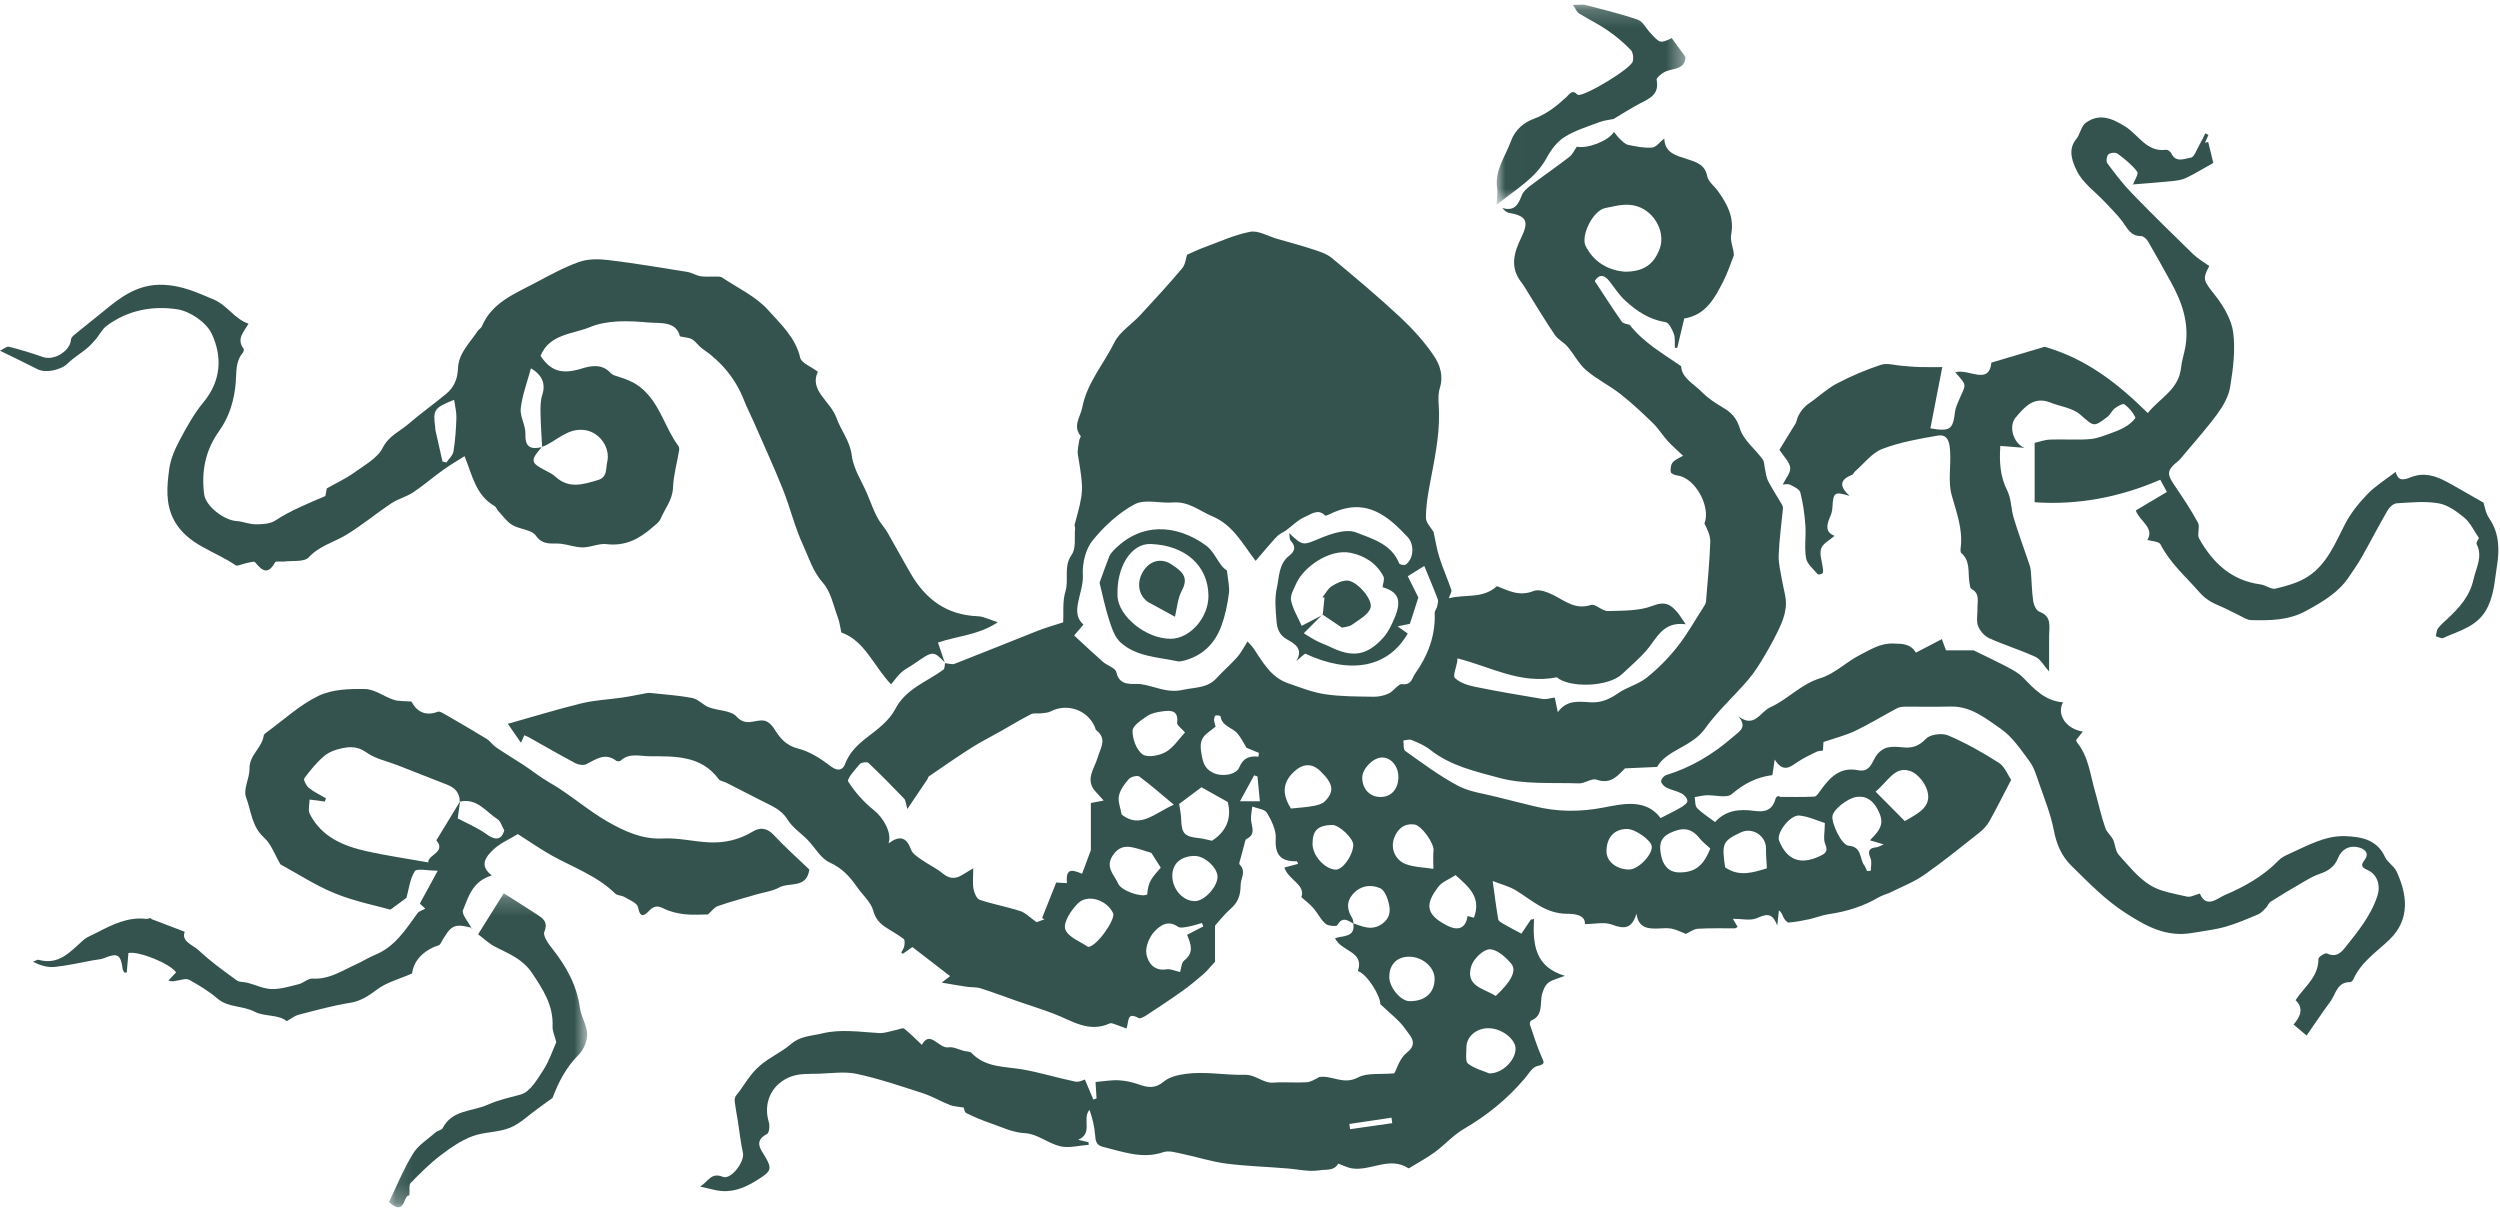
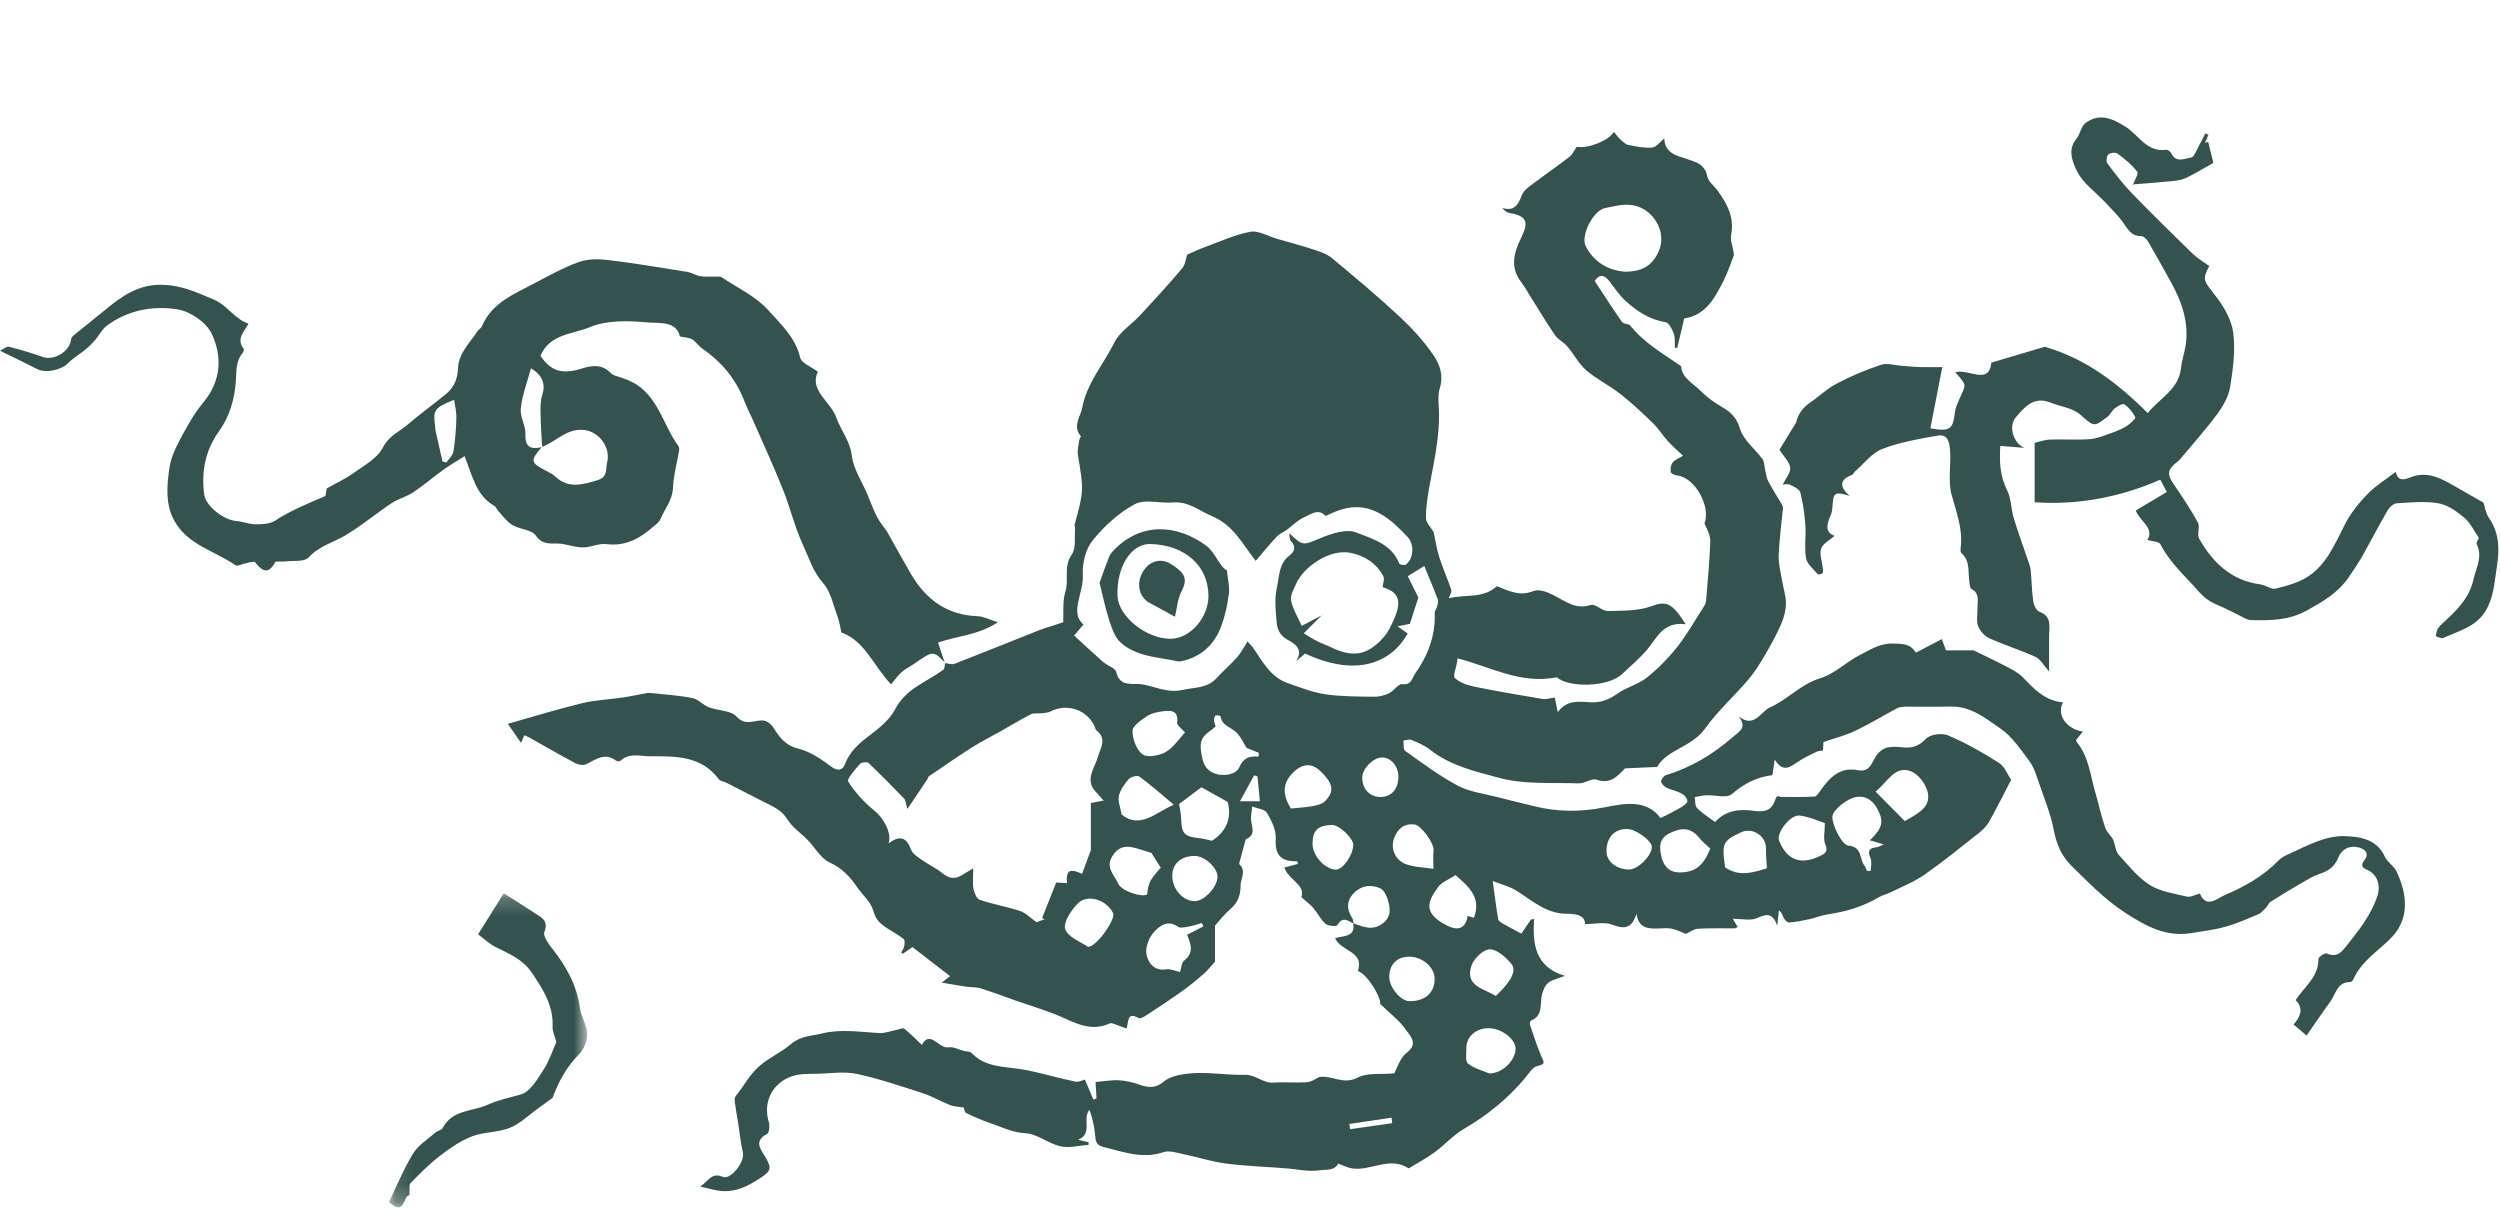
<svg xmlns="http://www.w3.org/2000/svg" xmlns:xlink="http://www.w3.org/1999/xlink" width="140px" height="68px" viewBox="0 0 140 68" version="1.1">
  <title>logo-polpo</title>
  <defs>
    <polygon id="path-1" points="0.124 0.204 11.226 0.204 11.226 17.79 0.124 17.79" />
-     <polygon id="path-3" points="0.012 0.198 10.594 0.198 10.594 11.411 0.012 11.411" />
  </defs>
  <g id="Icons" stroke="none" stroke-width="1" fill="none" fill-rule="evenodd">
    <g id="Logo-Copy-2" transform="translate(-34, -19)">
      <g id="logo-polpo" transform="translate(34, 19)">
        <path d="M77.965,62.897 C77.952,62.795 77.939,62.692 77.926,62.59 C77.139,62.708 76.352,62.825 75.565,62.942 C75.578,63.04 75.592,63.138 75.605,63.235 C76.392,63.122 77.178,63.01 77.965,62.897 L77.965,62.897 Z M70.553,44.872 C70.505,44.374 70.462,43.928 70.419,43.481 C70.357,43.461 70.295,43.44 70.232,43.419 C69.988,43.865 69.745,44.31 69.438,44.872 L70.553,44.872 Z M78.31,43.507 C78.312,42.898 77.88,42.398 77.369,42.42 C76.876,42.441 76.284,43.058 76.285,43.552 C76.286,44.19 76.718,44.639 77.323,44.631 C77.92,44.624 78.307,44.183 78.31,43.507 L78.31,43.507 Z M73.501,47.248 C73.499,47.908 74.175,48.668 74.794,48.7 C75.185,48.72 75.768,47.906 75.783,47.318 C75.793,46.944 74.983,46.182 74.589,46.196 C73.793,46.224 73.505,46.503 73.501,47.248 L73.501,47.248 Z M80.271,48.655 C80.271,48.267 80.242,47.946 80.278,47.633 C80.324,47.23 79.6,46.219 79.207,46.171 C78.599,46.097 78.249,46.447 78.068,46.941 C77.855,47.521 78.14,48.18 78.736,48.395 C79.213,48.567 79.751,48.574 80.271,48.655 L80.271,48.655 Z M91.108,46.422 C90.389,46.429 89.958,46.906 89.964,47.688 C89.968,48.248 90.528,48.691 91.233,48.693 C91.733,48.694 92.53,47.886 92.5,47.407 C92.477,47.057 91.574,46.417 91.108,46.422 L91.108,46.422 Z M83.761,55.775 C84.61,54.983 84.956,54.362 84.632,53.972 C84.324,53.6 83.828,53.156 83.422,53.162 C83.062,53.168 82.522,53.691 82.395,54.092 C82.029,55.245 83.121,55.355 83.761,55.775 L83.761,55.775 Z M62.812,45.614 C63.844,46.44 64.679,45.524 65.733,45.063 C65.029,44.476 64.439,43.953 63.806,43.488 C63.694,43.406 63.329,43.498 63.214,43.627 C62.973,43.897 62.732,44.226 62.659,44.566 C62.592,44.875 62.747,45.232 62.812,45.614 L62.812,45.614 Z M72.29,45.277 C72.731,45.231 73.139,45.21 73.537,45.136 C73.77,45.094 74.046,45.025 74.2,44.867 C74.745,44.31 74.662,43.878 73.939,43.181 C73.453,42.712 72.949,42.767 72.471,43.209 C71.721,43.901 71.874,44.598 72.29,45.277 L72.29,45.277 Z M98.946,48.627 C98.928,48.248 98.89,47.888 98.897,47.53 C98.91,46.809 98.139,46.303 97.481,46.616 C96.47,47.095 96.411,47.232 96.607,48.571 C97.411,49.133 98.212,48.844 98.946,48.627 L98.946,48.627 Z M65.648,49.03 C65.643,49.801 66.259,50.486 66.937,50.462 C67.454,50.444 68.172,49.664 68.181,49.109 C68.19,48.599 67.465,47.931 66.904,47.932 C66.14,47.933 65.654,48.359 65.648,49.03 L65.648,49.03 Z M80.338,54.8 C80.333,54.174 79.684,53.599 78.957,53.576 C78.244,53.553 77.789,54.007 77.8,54.728 C77.809,55.303 78.44,56.055 78.92,56.064 C79.801,56.082 80.345,55.597 80.338,54.8 L80.338,54.8 Z M95.775,47.516 C95.557,47.311 95.341,47.151 95.18,46.947 C94.706,46.345 94.205,46.32 93.518,46.649 C92.879,46.955 92.934,47.453 93.024,47.912 C93.119,48.396 93.399,48.844 94.02,48.854 C94.897,48.869 95.393,48.502 95.775,47.516 L95.775,47.516 Z M60.932,53.027 C61.421,53.012 62.453,51.513 62.34,51.162 C62.327,51.121 62.305,51.083 62.284,51.045 C61.899,50.371 60.896,50.066 60.366,50.586 C59.987,50.959 59.528,51.664 59.654,52.035 C59.807,52.487 60.536,52.745 60.932,53.027 L60.932,53.027 Z M66.085,54.434 C66.156,54.215 66.16,53.909 66.31,53.793 C66.889,53.347 66.684,52.858 66.477,52.348 C66.779,52.192 67.082,52.037 67.385,51.881 C67.36,51.816 67.335,51.751 67.309,51.687 C67.061,51.756 66.817,51.844 66.565,51.888 C66.365,51.923 66.093,51.99 65.96,51.895 C65.393,51.486 64.934,51.859 64.637,52.178 C64.352,52.484 64.129,53.042 64.199,53.431 C64.284,53.898 64.619,54.396 65.319,54.282 C65.551,54.245 65.809,54.375 66.085,54.434 L66.085,54.434 Z M105.032,44.331 C105.616,44.92 106.151,45.459 106.667,45.98 C107.455,45.532 108.203,45.168 107.921,44.254 C107.792,43.832 107.391,43.328 106.997,43.186 C106.11,42.865 105.742,43.749 105.032,44.331 L105.032,44.331 Z M102.192,46.089 C101.792,45.964 101.293,45.727 100.775,45.671 C100.248,45.613 99.462,46.658 99.629,47.076 C100.06,48.152 100.806,48.453 101.873,47.959 C102.137,47.836 102.413,47.73 102.216,47.28 C102.088,46.986 102.192,46.592 102.192,46.089 L102.192,46.089 Z M64.478,47.764 C64.145,47.664 63.785,47.527 63.412,47.45 C62.953,47.355 62.6,47.466 62.308,47.916 C61.876,48.581 62.407,48.997 62.618,49.484 C62.794,49.887 63.914,50.266 64.244,50.092 C64.264,49.802 64.316,49.519 64.452,49.286 C64.609,49.015 64.841,48.788 65.002,48.59 C64.844,48.341 64.676,48.076 64.478,47.764 L64.478,47.764 Z M83.402,60.112 C84.136,60.115 84.861,59.382 84.872,58.739 C84.882,58.21 84.134,57.613 83.422,57.582 C82.692,57.549 82.11,58.035 82.117,58.686 C82.121,58.988 82.047,59.437 82.208,59.562 C82.572,59.844 83.06,59.966 83.402,60.112 L83.402,60.112 Z M66.36,41.018 C66.171,40.794 65.902,40.617 65.919,40.473 C66.003,39.772 65.571,39.773 65.112,39.834 C64.817,39.874 64.492,39.933 64.253,40.093 C63.923,40.315 63.429,40.636 63.423,40.922 C63.414,41.375 63.638,41.99 63.98,42.243 C64.249,42.441 64.916,42.319 65.278,42.114 C65.715,41.867 66.017,41.382 66.36,41.018 L66.36,41.018 Z M81.511,49.007 C81.149,49.245 80.748,49.386 80.538,49.669 C79.905,50.523 79.69,51.162 81.07,51.847 C81.684,52.151 82.09,51.96 82.185,51.295 C82.32,51.332 82.451,51.368 82.539,51.392 C82.981,50.236 82.215,49.637 81.511,49.007 L81.511,49.007 Z M68.752,44.91 C68.242,44.625 67.723,44.334 67.281,44.087 C66.908,44.367 66.465,44.698 66.032,45.021 C66.067,45.273 66.14,45.581 66.147,45.892 C66.164,46.668 66.338,46.858 67.13,46.933 C67.38,46.957 67.625,47.032 67.87,47.082 C68.691,46.561 68.986,45.792 68.752,44.91 L68.752,44.91 Z M69.804,41.876 C69.653,41.631 69.51,41.327 69.301,41.078 C69.013,40.736 68.432,40.678 68.35,40.114 C68.346,40.082 68.146,40.036 68.07,40.07 C68.013,40.095 67.985,40.242 67.99,40.332 C67.997,40.455 68.047,40.576 68.075,40.682 C67.658,41.074 67.125,41.19 67.259,42.064 C67.351,42.667 67.428,43.026 67.926,43.274 C68.417,43.518 69.222,43.397 69.4,42.973 C69.614,42.46 69.949,42.315 70.472,42.373 C70.481,42.303 70.49,42.232 70.499,42.162 C70.261,42.064 70.024,41.966 69.804,41.876 L69.804,41.876 Z M104.714,47.056 C105.413,46.378 105.512,46.022 105.148,45.327 C104.903,44.862 104.533,44.537 103.938,44.634 C103.449,44.714 102.673,45.329 102.618,45.695 C102.556,46.104 103.126,47.327 103.522,47.359 C104.284,47.421 104.121,48.089 104.398,48.458 C104.468,48.551 104.504,48.669 104.555,48.776 C104.624,48.771 104.694,48.766 104.764,48.761 C104.764,48.526 104.835,48.26 104.749,48.062 C104.576,47.66 104.663,47.485 105.09,47.446 C105.181,47.438 105.267,47.377 105.487,47.286 C105.159,47.188 104.965,47.13 104.714,47.056 L104.714,47.056 Z M90.997,15.216 C92.018,15.21 92.603,14.838 92.942,13.93 C93.26,13.076 92.736,12.013 91.887,11.633 C91.161,11.309 90.552,11.529 89.897,11.65 C89.219,11.774 88.497,13.202 88.802,13.79 C89.284,14.721 90.093,15.139 90.997,15.216 L90.997,15.216 Z M50.814,45.302 C50.715,44.968 50.715,44.81 50.636,44.728 C49.981,44.048 49.321,43.373 48.634,42.725 C48.555,42.651 48.232,42.692 48.148,42.789 C47.884,43.096 47.41,43.626 47.498,43.764 C47.881,44.366 48.381,44.926 48.941,45.372 C49.454,45.781 49.962,46.624 49.759,47.23 C50.384,46.761 50.767,46.879 51.017,47.579 C51.102,47.815 51.397,47.994 51.627,48.157 C52.005,48.423 52.436,48.62 52.791,48.912 C53.15,49.205 53.477,49.243 53.859,49.011 C54.02,48.913 54.183,48.816 54.501,48.626 C54.501,49.104 54.457,49.45 54.516,49.777 C54.556,50.002 54.694,50.333 54.864,50.39 C55.606,50.64 56.386,50.775 57.129,51.018 C57.433,51.117 57.682,51.386 58.047,51.643 C58.092,51.626 58.294,51.553 58.495,51.479 C58.449,51.457 58.403,51.434 58.356,51.411 C58.623,50.741 58.889,50.071 59.148,49.421 C59.373,49.435 59.556,49.446 59.748,49.457 C59.69,48.738 59.892,48.613 60.596,48.933 C60.773,48.456 60.946,47.991 61.088,47.61 L61.088,44.968 C61.361,44.916 61.578,44.874 61.804,44.83 C61.619,44.626 61.473,44.467 61.33,44.305 C60.753,43.656 61.301,43.002 61.461,42.445 C61.631,41.855 62.018,41.394 61.386,40.885 C61.341,40.849 61.337,40.765 61.31,40.705 C60.899,39.753 59.754,39.36 58.836,39.839 C58.685,39.918 58.491,39.924 58.315,39.946 C58.121,39.97 57.896,39.915 57.736,39.996 C57.156,40.292 56.598,40.631 56.031,40.952 C55.482,41.262 54.916,41.546 54.385,41.884 C53.584,42.394 52.806,42.938 52.022,43.473 C51.975,43.506 51.966,43.59 51.93,43.645 C51.591,44.149 51.252,44.653 50.814,45.302 L50.814,45.302 Z M72.013,29.708 C71.84,29.821 71.635,29.904 71.498,30.051 C71.104,30.474 70.736,30.922 70.317,31.408 C69.566,30.447 69.072,29.409 67.873,28.904 C67.152,28.6 66.558,28.068 65.691,28.139 C64.971,28.199 64.117,27.933 63.548,28.235 C62.651,28.712 61.842,29.462 61.193,30.257 C60.798,30.741 60.605,31.536 60.639,32.173 C60.665,32.664 60.523,33.068 60.429,33.493 C60.309,34.037 60.191,34.536 60.674,34.977 C60.465,35.221 60.277,35.442 60.151,35.588 C60.723,36.113 61.236,36.6 61.767,37.064 C62.007,37.275 62.463,37.405 62.514,37.638 C62.701,38.5 63.466,38.248 63.907,38.314 C64.666,38.429 65.354,38.83 66.24,38.632 C66.918,38.481 67.603,38.552 68.128,37.976 C68.498,37.57 68.919,37.212 69.283,36.802 C69.498,36.559 69.646,36.257 69.862,35.923 C70.03,36.113 70.124,36.199 70.193,36.301 C70.714,37.073 71.163,37.923 72.117,38.256 C72.805,38.495 73.497,38.773 74.211,38.878 C75.105,39.011 76.023,39.002 76.93,39.017 C77.215,39.022 77.524,38.951 77.78,38.829 C78.054,38.698 78.302,38.284 78.522,38.312 C79.05,38.379 79.072,37.97 79.247,37.723 C79.967,36.708 80.393,35.592 80.343,34.323 C80.338,34.208 80.45,34.092 80.478,33.971 C80.51,33.836 80.558,33.675 80.514,33.558 C80.285,32.949 80.028,32.351 79.759,31.695 C79.418,31.906 79.12,32.091 78.835,32.268 C79.092,32.784 79.309,33.22 79.428,33.46 C79.237,34.054 79.099,34.485 78.954,34.935 C78.782,34.97 78.573,35.013 78.265,35.075 C78.533,35.266 78.684,35.373 78.832,35.477 C77.744,37.386 75.62,37.789 73.087,36.601 C72.918,36.741 72.75,36.882 72.581,37.022 C73.036,36.334 72.456,36.02 72.088,35.816 C71.63,35.564 71.519,35.192 71.485,34.784 C71.435,34.169 71.368,33.522 71.501,32.933 C71.641,32.315 71.597,31.587 72.193,31.123 C72.491,30.891 72.603,30.629 72.289,30.295 C72.201,30.201 72.222,30.003 72.193,29.853 C72.988,30.607 72.96,30.54 73.975,30.124 C74.587,29.873 75.406,29.604 75.945,29.817 C76.843,30.172 77.926,30.461 78.356,31.555 C78.381,31.619 78.653,31.671 78.726,31.617 C79.179,31.28 79.216,30.48 78.818,30.063 C78.606,29.841 78.393,29.618 78.166,29.412 C76.94,28.3 75.836,28.121 74.448,28.799 C74.371,28.837 74.234,28.899 74.207,28.871 C73.811,28.46 73.416,28.805 73.094,28.937 C72.695,29.1 72.37,29.443 72.013,29.708 L72.013,29.708 Z M74.074,34.432 L74.059,34.414 C73.723,34.751 73.387,35.088 73.011,35.464 C73.26,35.613 73.492,35.768 73.74,35.895 C73.981,36.02 74.243,36.105 74.488,36.225 C75.741,36.842 76.557,36.722 77.473,35.699 C77.746,35.394 77.93,34.991 78.093,34.608 C78.515,33.614 78.311,33.144 77.422,32.883 C77.444,32.677 77.55,32.435 77.474,32.287 C77.09,31.54 76.41,31.113 75.626,30.957 C74.437,30.721 72.991,31.768 72.587,32.681 C72.453,32.984 72.243,33.339 72.299,33.623 C72.396,34.107 72.678,34.554 72.895,35.048 C73.281,34.847 73.677,34.639 74.074,34.432 L74.074,34.432 Z M52.911,37.133 C53.098,37.149 53.31,37.231 53.467,37.17 C55.024,36.565 56.57,35.931 58.124,35.319 C58.558,35.148 59.012,35.023 59.538,34.851 C59.567,34.327 59.492,33.687 59.664,33.122 C59.87,32.447 59.542,31.727 60.018,31.056 C60.271,30.699 60.158,30.08 60.205,29.578 C60.212,29.515 60.163,29.444 60.178,29.387 C60.699,27.471 60.691,27.473 60.362,25.463 C60.319,25.2 60.406,24.914 60.442,24.64 C60.453,24.561 60.544,24.448 60.518,24.416 C60.051,23.855 60.509,23.339 60.607,22.82 C60.867,21.445 61.807,20.388 62.409,19.172 C62.703,18.578 63.368,18.172 63.842,17.66 C64.641,16.796 65.441,15.929 66.199,15.029 C66.386,14.807 66.412,14.45 66.475,14.264 C66.812,14.118 67.103,13.974 67.407,13.863 C68.27,13.548 69.119,13.151 70.011,12.98 C70.463,12.893 70.996,13.223 71.491,13.367 C72.171,13.563 72.857,13.744 73.529,13.965 C73.894,14.085 74.292,14.207 74.578,14.445 C75.867,15.514 77.153,16.591 78.378,17.732 C79.089,18.394 79.761,19.13 80.302,19.933 C80.63,20.418 80.847,21.036 80.63,21.729 C80.492,22.171 80.582,22.687 80.587,23.171 C80.602,24.53 80.307,25.847 80.06,27.173 C79.948,27.779 79.847,28.398 79.854,29.01 C79.857,29.28 80.14,29.547 80.283,29.795 C80.384,30.255 80.454,30.739 80.6,31.199 C80.798,31.82 81.065,32.418 81.274,33.036 C81.309,33.141 81.2,33.294 81.13,33.506 C82.047,33.258 83.024,33.556 83.828,32.825 C84.422,33.054 85.07,33.428 85.888,33.094 C86.176,32.976 86.647,33.152 86.974,33.316 C87.645,33.651 88.22,34.163 89.091,33.877 C89.339,33.796 89.722,34.227 90.036,34.218 C90.885,34.194 91.794,34.22 92.559,33.921 C93.253,33.649 93.575,33.862 93.945,34.306 C94.077,34.464 94.182,34.644 94.399,34.959 C93.123,34.788 92.79,35.736 92.218,36.403 C91.802,36.889 91.303,37.303 90.838,37.747 C90.075,38.475 87.886,38.537 87.182,37.929 C85.127,38.337 83.441,37.322 81.615,36.869 C81.613,36.902 81.615,36.981 81.603,37.057 C81.553,37.373 81.347,37.848 81.476,37.97 C81.755,38.233 82.192,38.377 82.588,38.458 C83.849,38.716 85.119,38.932 86.389,39.142 C86.592,39.176 86.814,39.095 87.067,39.062 C87.118,39.313 87.165,39.535 87.237,39.883 C87.765,39.147 88.468,39.305 89.121,39.33 C89.703,39.352 90.155,39.141 90.623,38.815 C91.114,38.473 91.746,38.324 92.209,37.955 C92.837,37.454 93.417,36.868 93.917,36.238 C94.464,35.55 94.898,34.772 95.376,34.031 C95.444,33.924 95.526,33.805 95.536,33.686 C95.63,32.571 95.735,31.455 95.776,30.337 C95.788,29.996 95.612,29.647 95.449,29.317 C95.819,28.39 94.938,26.741 93.92,26.626 C93.788,26.611 93.574,26.515 93.561,26.432 C93.536,26.259 93.565,26.026 93.67,25.896 C93.797,25.738 94.024,25.66 94.251,25.52 C93.961,25.245 93.661,24.99 93.398,24.702 C93.105,24.381 92.876,23.998 92.566,23.697 C91.982,23.13 91.385,22.569 90.745,22.067 C90.135,21.589 89.418,21.241 88.832,20.737 C88.41,20.374 88.143,19.837 87.775,19.404 C87.574,19.168 87.256,19.022 87.083,18.772 C86.588,18.051 86.141,17.297 85.674,16.557 C85.516,16.304 85.373,16.039 85.191,15.804 C84.545,14.973 84.778,14.152 85.184,13.319 C85.639,12.383 85.487,12.093 84.491,11.916 C84.367,11.894 84.257,11.793 84.126,11.647 C84.837,11.858 85.028,11.424 85.224,10.93 C85.305,10.725 85.506,10.545 85.692,10.405 C86.417,9.856 87.167,9.339 87.887,8.784 C88.064,8.647 88.163,8.41 88.301,8.214 C88.879,8.346 90.078,7.895 90.381,7.386 C90.499,7.529 90.593,7.67 90.715,7.782 C90.854,7.91 91.003,8.075 91.172,8.111 C91.614,8.203 92.076,8.299 92.519,8.263 C92.747,8.244 92.953,7.948 93.2,7.753 C93.225,8.573 93.868,8.708 94.494,8.914 C94.969,9.071 95.479,9.205 95.604,9.868 C95.661,10.172 96.005,10.419 96.206,10.701 C96.725,11.429 97.131,12.166 96.945,13.142 C96.872,13.523 97.112,13.965 97.093,14.309 C96.903,14.783 96.748,15.276 96.516,15.729 C96.034,16.671 95.554,17.635 94.317,17.836 C94.187,18.384 94.057,18.931 93.927,19.477 L93.792,19.477 C93.778,19.213 93.82,18.929 93.734,18.692 C93.643,18.441 93.456,18.067 93.265,18.038 C92.36,17.898 91.654,17.422 91.015,16.836 C90.672,16.52 90.412,16.113 90.122,15.742 C89.793,15.321 89.515,15.398 89.305,15.738 C89.821,16.521 90.303,17.28 90.821,18.013 C90.908,18.137 91.152,18.149 91.26,18.19 C92.049,19.19 93.092,19.782 94.145,20.506 C94.172,21.173 94.851,21.489 95.307,21.955 C95.64,22.294 96.052,22.57 96.465,22.812 C96.954,23.097 97.253,23.398 97.439,24.012 C97.633,24.648 98.285,25.14 98.705,25.717 C98.811,25.862 98.797,26.093 98.843,26.284 C98.895,26.505 98.913,26.746 99.016,26.941 C99.257,27.399 99.541,27.833 99.803,28.28 C99.835,28.334 99.851,28.408 99.845,28.47 C99.764,29.342 99.64,30.211 99.606,31.085 C99.588,31.552 99.717,32.026 99.793,32.496 C99.863,32.931 100.015,33.364 100.013,33.797 C100.011,34.184 99.899,34.592 99.743,34.951 C99.484,35.544 99.17,36.118 98.842,36.677 C98.56,37.157 98.263,37.639 97.904,38.061 C97.112,38.989 96.185,39.815 95.482,40.802 C94.742,41.842 93.342,41.979 92.798,42.948 C92.149,42.977 91.634,43 91.001,43.029 C90.636,43.374 90.25,43.958 89.402,43.661 C89.134,43.567 88.748,43.881 88.422,43.869 C86.925,43.816 85.367,43.944 83.953,43.56 C82.638,43.202 81.22,42.89 80.084,41.983 C79.784,41.743 79.407,41.59 79.048,41.438 C78.921,41.385 78.742,41.454 78.588,41.467 C78.618,41.667 78.575,41.97 78.69,42.051 C79.654,42.734 80.607,43.45 81.646,44.002 C82.299,44.35 83.092,44.439 83.826,44.631 C84.51,44.81 85.2,44.968 85.886,45.141 C87.199,45.473 88.497,45.479 89.839,45.214 C90.969,44.991 92.196,44.743 92.994,45.813 C93.421,45.592 93.785,45.42 94.13,45.217 C94.28,45.129 94.495,44.977 94.494,44.856 C94.493,44.711 94.32,44.516 94.171,44.436 C93.907,44.293 93.594,44.242 93.323,44.108 C93.19,44.042 93.029,43.88 93.022,43.754 C93.017,43.639 93.181,43.442 93.307,43.404 C94.707,42.976 95.917,42.247 97.024,41.288 C97.432,40.935 97.858,40.745 97.353,40.11 C98.238,40.815 98.589,39.851 99.126,39.612 C100.113,39.174 100.842,38.311 101.945,37.977 C102.742,37.736 103.396,37.061 104.162,36.675 C104.74,36.385 105.285,36.011 106.026,36.038 C106.541,36.056 106.974,36.034 107.29,36.549 C107.769,36.299 108.224,36.062 108.743,35.791 C108.795,35.93 108.888,36.182 108.975,36.419 L110.523,36.419 C111.135,36.72 111.783,37.024 112.416,37.356 C112.72,37.517 113.04,37.688 113.276,37.929 C113.912,38.581 114.521,39.253 115.526,39.33 C115.16,40.031 115.706,40.817 116.639,40.969 C116.502,41.141 116.39,41.28 116.263,41.439 C116.276,41.473 116.285,41.541 116.322,41.587 C116.959,42.375 117.048,43.365 117.314,44.288 C117.514,44.982 117.661,45.693 117.9,46.372 C117.995,46.64 118.276,46.842 118.364,47.089 C118.456,47.353 118.479,47.679 118.652,47.871 C119.196,48.473 119.723,49.141 120.394,49.563 C120.99,49.937 121.764,50.042 122.473,50.21 C122.673,50.257 122.92,50.109 123.192,50.039 C123.557,50.902 124.181,50.299 124.577,50.129 C125.687,49.657 126.753,49.066 127.612,48.172 C127.77,48.007 128.002,47.903 128.216,47.806 C129.213,47.355 130.211,46.788 131.317,46.824 C132.172,46.852 133.109,46.992 133.557,47.986 C133.696,48.293 134.065,48.494 134.207,48.8 C134.784,50.041 135.013,51.462 133.808,52.621 C133.091,53.31 132.222,53.869 131.795,54.828 C131.763,54.901 131.674,55.001 131.613,54.999 C130.875,54.985 130.811,55.662 130.505,56.079 C130.036,56.717 129.597,57.377 129.17,57.991 C128.919,57.779 128.697,57.591 128.44,57.374 C128.782,56.975 129.052,56.486 128.552,56.007 C129.047,55.252 129.838,54.718 129.832,53.697 C129.832,53.588 130.21,53.346 130.302,53.391 C130.765,53.617 131.047,53.415 131.311,53.082 C132.038,52.169 132.785,51.273 133.147,50.129 C133.316,49.592 133.137,48.974 132.595,48.727 C132.255,48.574 132.185,48.469 132.412,48.165 C132.727,47.742 132.376,47.529 132.071,47.451 C131.562,47.321 131.121,47.567 130.936,48.038 C130.731,48.559 130.366,48.781 129.878,48.945 C129.536,49.059 129.219,49.256 128.904,49.439 C128.315,49.78 127.73,50.131 127.155,50.496 C127.042,50.569 126.993,50.735 126.893,50.837 C126.759,50.973 126.623,51.134 126.454,51.205 C125.848,51.46 125.241,51.725 124.61,51.902 C124.01,52.071 123.38,52.138 122.763,52.245 C121.333,52.492 120.232,51.901 119.04,51.133 C117.868,50.378 116.955,49.419 115.993,48.477 C115.447,47.941 115.164,47.278 115.015,46.5 C114.841,45.59 114.481,44.715 114.178,43.832 C114.036,43.419 113.906,42.976 113.652,42.634 C113.166,41.98 112.688,41.255 112.036,40.807 C111.207,40.236 110.373,39.54 109.245,39.567 C108.388,39.587 107.53,39.567 106.672,39.575 C106.524,39.576 106.358,39.596 106.231,39.664 C105.45,40.079 104.695,40.545 103.898,40.926 C103.358,41.183 102.765,41.329 102.114,41.553 C102.111,41.609 102.1,41.799 102.086,42.029 C101.966,42.051 101.832,42.048 101.725,42.1 C101.38,42.268 101.029,42.431 100.71,42.642 C100.274,42.931 99.868,43.318 99.384,42.533 C99.327,42.915 99.29,43.163 99.254,43.406 C98.367,43.519 97.656,43.889 96.977,44.472 C96.695,44.714 96.042,44.514 95.559,44.535 C95.339,44.545 95.121,44.604 94.903,44.64 C94.942,44.847 94.912,45.121 95.034,45.247 C95.314,45.535 95.668,45.752 96.044,46.037 C96.626,45.375 97.419,45.291 98.226,45.408 C98.843,45.497 99.252,45.373 99.43,44.733 C99.462,44.618 99.586,44.528 99.686,44.626 C100.327,44.626 100.969,44.644 101.609,44.609 C101.728,44.603 101.851,44.399 101.947,44.266 C102.464,43.548 103.029,42.931 104.044,43.131 C104.781,43.276 104.827,42.599 105.138,42.225 C105.275,42.06 105.488,41.907 105.692,41.861 C105.963,41.799 106.263,41.819 106.545,41.851 C107.072,41.91 107.453,41.791 107.856,41.369 C108.092,41.121 108.756,41.037 109.098,41.184 C110.086,41.606 111.035,42.14 111.941,42.721 C112.268,42.93 112.433,43.394 112.624,43.672 C112.221,44.445 111.831,45.228 111.406,45.991 C111.271,46.232 111.065,46.452 110.846,46.625 C109.83,47.428 108.823,48.247 107.761,48.989 C107.185,49.391 106.51,49.654 105.874,49.97 C105.666,50.073 105.428,50.121 105.23,50.238 C104.355,50.754 103.412,51.048 102.41,51.193 C102.037,51.247 101.68,51.397 101.31,51.478 C100.933,51.56 100.551,51.631 100.168,51.661 C100.079,51.668 99.948,51.507 99.886,51.396 C99.814,51.266 99.797,51.105 99.618,50.983 C99.594,51.205 99.57,51.426 99.526,51.837 C99.231,51.028 98.857,51.221 98.366,51.424 C98.016,51.569 97.557,51.452 97.04,51.452 C97.164,51.664 97.231,51.778 97.309,51.91 C97.253,51.937 97.2,51.986 97.145,51.986 C96.459,51.993 95.77,51.967 95.085,52.01 C94.843,52.026 94.611,52.208 94.408,52.299 C94.172,52.208 93.904,52.065 93.618,52.006 C93.365,51.954 93.092,51.99 92.828,51.997 C92.271,52.012 91.752,51.969 91.643,51.166 C91.39,51.999 90.971,52.049 90.284,51.782 C89.847,51.612 89.289,51.75 88.755,51.75 C88.792,51.199 88.092,51.173 87.749,51.172 C86.572,51.169 85.807,50.429 84.917,49.877 C84.525,49.633 84.052,49.519 83.592,49.337 C83.696,50.09 83.781,50.79 83.901,51.484 C83.92,51.589 84.093,51.681 84.211,51.749 C84.526,51.931 84.85,52.096 85.198,52.284 C85.387,52.004 85.558,51.749 85.73,51.494 C85.789,51.485 85.847,51.476 85.906,51.467 C85.829,52.86 85.946,54.146 87.636,54.648 C87.334,54.756 87.141,54.818 86.953,54.893 C86.6,55.035 86.479,55.258 86.359,55.666 C86.217,56.15 86.45,56.874 85.746,57.147 C85.697,57.165 85.654,57.312 85.675,57.376 C85.878,57.975 86.068,58.58 86.319,59.159 C86.455,59.472 86.576,59.595 86.094,59.696 C85.812,59.755 85.589,60.155 85.362,60.421 C84.397,61.556 83.262,62.471 81.972,63.223 C81.381,63.568 80.908,64.11 80.35,64.52 C79.903,64.848 79.409,65.111 78.935,65.402 C78.917,65.414 78.885,65.43 78.874,65.423 C77.812,64.732 76.756,65.599 75.699,65.428 C75.453,65.388 75.22,65.262 74.94,65.161 C74.702,65.582 74.318,65.474 73.903,65.536 C73.282,65.629 72.743,65.488 72.167,65.439 C71.001,65.34 69.828,65.309 68.669,65.161 C67.852,65.056 67.055,64.793 66.244,64.625 C65.884,64.551 65.467,64.413 65.15,64.521 C63.962,64.925 62.882,64.495 61.77,64.225 C61.377,64.13 61.351,63.884 61.325,63.55 C61.288,63.078 61.173,62.613 61.013,62.151 C60.575,62.641 61.236,63.47 60.377,63.826 C60.571,63.872 60.764,63.919 60.958,63.965 C60.96,64.013 60.963,64.061 60.965,64.109 C60.436,64.147 59.88,64.306 59.385,64.194 C58.708,64.041 58.087,63.495 57.424,63.461 C56.689,63.423 56.101,63.116 55.459,62.896 C54.996,62.738 54.543,62.545 54.104,62.329 C54.007,62.281 53.989,62.073 53.969,62.022 C53.671,61.971 53.418,61.968 53.197,61.882 C52.684,61.68 52.203,61.391 51.681,61.222 C50.459,60.825 49.236,60.41 47.984,60.139 C47.311,59.993 46.576,60.104 45.873,60.128 C45.274,60.148 44.701,60.092 44.141,60.351 C43.161,60.804 42.738,61.815 43.055,62.841 C43.117,63.041 43.076,63.441 42.956,63.503 C42.166,63.906 42.636,64.403 42.866,64.803 C43.226,65.428 43.181,65.574 42.576,65.972 C41.911,66.41 41.237,66.754 40.429,66.699 C40.076,66.675 39.729,66.559 39.208,66.449 C39.677,66.151 39.827,65.634 40.48,65.903 C40.928,66.087 41.719,65.055 41.604,64.552 C41.476,63.99 41.419,63.412 41.329,62.841 C41.269,62.462 41.194,62.084 41.146,61.703 C41.132,61.592 41.148,61.441 41.214,61.361 C41.669,60.807 41.971,60.172 42.562,59.67 C43.12,59.196 43.774,58.917 44.297,58.466 C44.833,58.004 45.46,58.016 46.036,57.873 C47.078,57.615 48.161,57.791 49.229,57.851 C49.554,57.87 49.888,57.734 50.218,57.67 C50.359,57.642 50.559,57.543 50.633,57.602 C50.975,57.875 51.282,58.191 51.625,58.514 C52.083,57.648 52.571,58.741 53.12,58.651 C53.388,58.607 53.69,58.777 53.976,58.85 C54.123,58.888 54.321,58.876 54.409,58.969 C55.192,59.788 56.24,59.716 57.234,59.884 C58.236,60.054 59.214,60.365 60.212,60.569 C60.432,60.614 60.691,60.469 60.753,60.454 C60.929,60.87 61.078,61.224 61.228,61.576 C61.287,61.553 61.347,61.53 61.406,61.507 C61.385,61.159 61.363,60.81 61.35,60.592 C61.843,60.551 62.256,60.473 62.663,60.496 C63.045,60.518 63.435,60.608 63.798,60.737 C64.299,60.915 64.705,60.962 65.173,60.568 C65.482,60.307 65.966,60.197 66.389,60.138 C67.489,59.984 68.596,60.218 69.685,60.188 C70.34,60.17 70.718,60.673 71.313,60.627 C71.925,60.581 72.545,60.644 73.158,60.607 C73.41,60.592 73.652,60.439 73.877,60.314 C74.583,60.195 75.217,60.778 76.052,60.336 C76.568,60.064 77.291,60.18 78.079,60.107 C78.227,59.848 78.389,59.249 78.781,58.949 C79.467,58.424 78.936,57.982 78.733,57.674 C78.389,57.153 77.847,56.763 77.295,56.228 C77.329,55.833 76.596,54.575 76.042,54.376 C76.418,53.258 75.113,53.304 74.763,52.539 C75.201,52.39 75.92,52.503 75.781,51.707 C76.322,51.886 76.832,52.15 77.415,51.725 C77.837,51.417 77.869,51.024 77.783,50.629 C77.711,50.302 77.541,49.852 77.289,49.741 C76.753,49.505 76.164,49.596 75.741,50.093 C75.379,50.521 75.441,50.966 75.724,51.414 C75.778,51.501 75.777,51.622 75.802,51.727 C75.484,51.547 75.181,51.298 74.891,51.811 C74.845,51.892 74.378,51.858 74.231,51.732 C73.958,51.496 73.795,51.139 73.554,50.86 C73.369,50.645 73.136,50.472 72.879,50.241 C73.121,49.529 72.136,49.27 71.926,48.58 C72.211,48.504 72.447,48.442 72.691,48.377 C72.657,48.303 72.64,48.23 72.623,48.231 C71.748,48.253 71.384,47.896 71.441,46.963 C71.471,46.487 71.206,45.952 70.949,45.519 C70.826,45.312 70.41,45.278 70.127,45.166 C70.102,45.418 70.038,45.673 70.059,45.92 C70.092,46.309 70.343,46.723 69.803,46.982 C69.723,47.02 69.708,47.206 69.673,47.326 C69.605,47.564 69.54,47.802 69.48,48.041 C69.449,48.166 69.365,48.361 69.417,48.411 C69.809,48.8 69.476,49.183 69.474,49.572 C69.472,50.125 69.336,50.527 68.918,50.889 C68.564,51.196 68.275,51.578 68.04,51.837 L68.04,53.858 C67.804,54.113 67.614,54.358 67.384,54.558 C66.998,54.894 66.601,55.219 66.185,55.515 C65.537,55.976 64.872,56.415 64.207,56.85 C64.074,56.937 63.852,57.064 63.762,57.012 C63.081,56.627 63.226,57.236 63.082,57.6 C62.911,57.535 62.743,57.463 62.57,57.408 C62.428,57.362 62.248,57.264 62.142,57.312 C60.971,57.849 60.028,57.159 59.022,56.773 C58.349,56.514 57.658,56.303 56.976,56.066 C56.29,55.827 55.611,55.567 54.919,55.347 C54.676,55.27 54.401,55.297 54.144,55.259 C53.724,55.198 53.307,55.122 52.738,55.027 C52.991,54.83 53.098,54.746 53.205,54.663 C52.487,54.109 51.796,53.576 51.094,53.035 C50.903,53.17 50.732,53.29 50.561,53.411 C50.53,53.388 50.499,53.365 50.468,53.343 C50.527,53.225 50.614,53.112 50.637,52.987 C50.662,52.855 50.681,52.642 50.608,52.585 C50.31,52.353 49.976,52.169 49.657,51.966 C49.288,51.731 49.031,51.482 48.899,50.991 C48.768,50.507 48.3,50.117 47.996,49.675 C47.592,49.089 47.151,48.611 46.454,48.294 C45.958,48.069 45.64,47.46 45.229,47.036 C44.856,46.652 44.374,46.341 44.104,45.898 C43.761,45.336 43.228,45.138 42.711,44.873 C42.029,44.523 41.347,44.173 40.663,43.827 C40.528,43.759 40.332,43.745 40.254,43.64 C39.261,42.295 37.808,42.356 36.376,42.35 C35.826,42.348 35.246,42.145 34.758,42.596 C34.71,42.641 34.559,42.643 34.505,42.601 C33.878,42.121 33.378,42.524 32.836,42.793 C32.678,42.871 32.399,42.832 32.231,42.743 C31.354,42.279 30.496,41.781 29.63,41.296 C29.555,41.255 29.474,41.224 29.362,41.174 C29.298,41.319 29.243,41.445 29.176,41.597 C28.904,41.204 28.669,40.864 28.44,40.534 C29.815,40.147 31.186,39.723 32.576,39.384 C33.323,39.202 34.108,39.173 34.873,39.06 C35.314,38.995 35.75,38.9 36.188,38.82 C36.253,38.809 36.321,38.796 36.385,38.803 C37.182,38.89 37.987,38.938 38.772,39.089 C39.102,39.153 39.37,39.483 39.698,39.608 C40.212,39.805 40.924,39.775 41.242,40.124 C41.783,40.717 42.29,40.269 42.795,40.356 C42.992,40.39 43.213,40.584 43.326,40.766 C43.663,41.312 43.994,41.748 44.709,41.925 C45.36,42.087 45.98,42.499 46.526,42.915 C46.914,43.21 47.191,43.13 47.313,42.806 C47.572,42.123 48.039,41.685 48.602,41.257 C49.175,40.822 49.806,40.336 50.125,39.723 C50.731,38.556 51.891,38.193 52.829,37.503 C52.912,37.442 52.897,37.249 52.927,37.117 L52.911,37.133 Z" id="Fill-1" fill="#34534E" />
        <path d="M24.779,25.844 C24.851,25.863 24.924,25.881 24.997,25.9 C25.135,25.694 25.359,25.503 25.394,25.281 C25.494,24.66 25.539,24.027 25.558,23.398 C25.569,23.071 25.479,22.741 25.431,22.389 C24.308,22.844 24.242,22.946 24.37,23.905 C24.378,23.969 24.373,24.037 24.387,24.1 C24.516,24.682 24.648,25.263 24.779,25.844 M30.338,25.039 C29.683,25.793 29.706,25.915 30.559,26.354 C30.749,26.452 30.95,26.55 31.103,26.693 C31.853,27.391 32.663,27.129 33.485,26.882 C34.025,26.72 33.912,26.269 34.004,25.874 C34.197,25.043 33.55,24.171 32.706,24.079 C31.731,23.972 31.149,24.733 30.359,25.025 C30.327,24.399 30.279,23.774 30.269,23.148 C30.264,22.803 30.26,22.437 30.366,22.118 C30.558,21.54 30.404,21.022 29.732,20.626 C29.526,21.393 29.249,22.118 29.162,22.866 C29.108,23.329 29.44,23.828 29.424,24.305 C29.399,25.048 29.721,25.183 30.338,25.039 M52.927,37.117 C52.261,36.429 52.262,36.431 51.192,37.172 C50.96,37.333 50.696,37.457 50.486,37.642 C50.274,37.83 50.112,38.073 49.9,38.325 C48.917,37.29 48.432,35.886 47.115,35.418 C47.051,35.135 47.017,34.834 46.913,34.559 C46.666,33.903 46.526,33.134 46.085,32.64 C45.518,32.004 45.303,31.239 44.973,30.528 C44.507,29.527 44.252,28.43 43.841,27.401 C43.322,26.106 42.737,24.836 42.178,23.557 C42.014,23.181 41.821,22.816 41.673,22.434 C41.198,21.208 40.396,20.253 39.318,19.513 C39.112,19.371 38.971,19.13 38.76,19.003 C38.59,18.901 38.358,18.901 38.076,18.838 C37.867,17.955 36.92,18.116 36.299,18.059 C35.216,17.958 33.998,17.916 33.033,18.32 C32.081,18.718 30.779,18.692 30.268,19.926 C30.86,20.813 31.495,20.972 32.583,20.637 C33.102,20.476 33.709,20.367 34.179,20.871 C34.25,20.947 34.353,21.008 34.453,21.039 C35.133,21.249 35.705,21.436 36.267,22.071 C37.056,22.963 37.318,24.073 37.99,24.976 C38.035,25.038 38.044,25.149 38.03,25.23 C37.915,25.924 37.715,26.614 37.688,27.311 C37.662,28 37.234,28.481 36.993,29.055 C36.911,29.251 36.691,29.396 36.519,29.547 C35.79,30.187 34.999,30.598 33.966,30.471 C33.539,30.419 33.084,30.652 32.641,30.655 C32.244,30.658 31.847,30.506 31.446,30.454 C30.94,30.389 30.425,30.591 30.003,29.99 C29.766,29.653 29.099,29.647 28.684,29.397 C28.371,29.209 28.147,28.873 27.889,28.598 C27.816,28.52 27.782,28.388 27.697,28.339 C26.65,27.747 26.452,26.629 26.016,25.545 C25.585,25.82 25.187,26.049 24.816,26.316 C24.247,26.725 23.715,27.187 23.132,27.575 C22.76,27.822 22.297,27.932 21.925,28.179 C21.061,28.754 20.259,29.427 19.372,29.962 C18.682,30.379 17.882,30.562 17.287,31.213 C17.04,31.483 16.385,31.384 15.915,31.445 C15.741,31.467 15.452,31.405 15.407,31.487 C15.008,32.212 14.677,31.973 14.283,31.483 C14.222,31.408 13.922,31.517 13.734,31.551 C13.549,31.584 13.297,31.729 13.192,31.655 C12.025,30.844 10.498,30.522 9.751,29.139 C9.254,28.219 9.347,27.23 9.477,26.267 C9.552,25.712 9.792,25.158 10.058,24.657 C10.451,23.918 10.862,23.167 11.393,22.528 C12.397,21.32 12.452,19.954 11.854,18.686 C11.556,18.055 10.657,17.438 9.949,17.325 C8.566,17.105 7.148,17.363 5.963,18.255 C5.713,18.444 5.565,18.763 5.355,19.009 C5.194,19.197 5.021,19.379 4.831,19.536 C4.491,19.817 4.101,20.044 3.792,20.353 C3.425,20.721 2.557,20.911 2.102,20.677 C1.438,20.335 0.763,20.016 5.15653775e-05,19.641 C0.192,19.55 0.371,19.384 0.499,19.417 C1.144,19.579 1.782,19.775 2.41,19.995 C3.032,20.211 3.934,19.657 3.974,19.018 C3.98,18.931 4.064,18.83 4.139,18.768 C4.711,18.299 5.295,17.845 5.865,17.374 C6.823,16.581 7.778,15.892 9.154,15.949 C10.193,15.991 11.02,16.373 11.944,16.762 C12.746,17.101 13.125,17.86 13.917,18.127 C13.676,18.566 13.213,18.968 13.645,19.536 C13.676,19.577 13.634,19.713 13.586,19.77 C13.184,20.25 13.249,20.821 13.204,21.389 C13.127,22.377 12.857,23.322 12.267,24.145 C11.5,25.213 11.265,26.409 11.435,27.691 C11.522,28.344 12.539,29.132 13.241,29.178 C13.602,29.202 13.958,29.362 14.317,29.361 C14.686,29.361 15.123,29.343 15.412,29.153 C16.28,28.584 17.226,28.205 18.222,27.777 C18.249,27.631 18.286,27.423 18.299,27.351 C18.872,27.026 19.38,26.795 19.824,26.474 C20.404,26.053 21.134,25.664 21.433,25.075 C21.779,24.396 22.378,24.169 22.864,23.749 C23.55,23.156 24.294,22.63 24.992,22.051 C25.428,21.689 25.626,21.215 25.648,20.624 C25.679,19.769 26.323,19.194 26.756,18.527 C26.814,18.437 26.94,18.382 26.979,18.288 C27.534,16.961 28.779,16.471 29.921,15.868 C30.735,15.438 31.547,14.984 32.408,14.675 C32.906,14.495 33.51,14.496 34.048,14.561 C35.535,14.74 37.012,14.989 38.491,15.227 C38.74,15.268 38.971,15.425 39.22,15.467 C39.485,15.512 39.763,15.481 40.035,15.49 C40.166,15.494 40.326,15.469 40.422,15.533 C41.311,16.125 42.337,16.6 43.026,17.374 C43.716,18.149 44.551,18.899 44.811,20.032 C44.879,20.329 45.407,20.52 45.8,20.818 C45.299,21.866 46.511,22.468 46.836,23.39 C47.09,24.107 47.602,24.688 47.702,25.522 C47.792,26.261 48.264,26.954 48.567,27.668 C48.756,28.116 48.915,28.58 49.145,29.007 C49.313,29.319 49.575,29.581 49.737,29.885 C50.161,30.637 50.577,31.394 51.012,32.141 C51.848,33.575 53.034,34.448 54.754,34.508 C55.081,34.52 55.403,34.698 55.876,34.846 C54.773,35.58 53.564,35.615 52.528,35.985 C52.677,36.427 52.796,36.779 52.913,37.132 C52.911,37.133 52.927,37.117 52.927,37.117" id="Fill-3" fill="#34534E" />
        <path d="M103.577,27.771 C102.74,27.513 102.661,27.568 102.616,28.4 C102.607,28.568 102.573,28.745 102.504,28.897 C102.293,29.371 102.186,29.804 102.737,30.006 C102.472,30.243 102.084,30.431 101.985,30.719 C101.876,31.033 102.038,31.438 102.077,31.804 C102.087,31.905 102.113,32.038 102.063,32.1 C102.015,32.159 101.819,32.19 101.786,32.151 C101.547,31.867 101.196,31.584 101.139,31.257 C101.035,30.659 101.145,30.028 101.101,29.415 C101.056,28.798 100.971,28.176 100.819,27.578 C100.771,27.393 100.458,27.249 100.238,27.144 C100.107,27.081 99.922,27.133 99.834,27.133 C100,26.788 100.284,26.472 100.252,26.191 C100.217,25.87 99.9,25.58 99.648,25.186 C99.875,24.815 100.154,24.364 100.43,23.911 C100.496,23.802 100.582,23.693 100.608,23.573 C100.688,23.199 101.002,22.794 101.276,22.61 C101.81,22.25 102.283,21.784 102.847,21.486 C103.641,21.067 104.479,20.712 105.331,20.429 C105.679,20.314 106.114,20.458 106.509,20.486 C106.835,20.508 107.16,20.546 107.485,20.554 C107.944,20.566 108.403,20.557 108.768,20.557 C108.543,21.716 108.322,22.851 108.101,23.988 C109.212,24.177 109.365,24.047 109.478,23.075 C109.507,22.825 109.627,22.582 109.727,22.345 C110.08,21.505 110.203,21.648 109.495,20.85 C110.212,20.614 111.383,21.612 111.518,20.306 C112.643,19.971 113.659,19.669 114.499,19.419 C116.834,20.093 118.576,21.454 120.277,23.131 C120.935,22.295 122.01,21.831 122.139,20.589 C122.18,20.191 122.318,19.804 122.384,19.407 C122.607,18.077 122.183,16.892 121.549,15.757 C121.134,15.015 120.728,14.267 120.298,13.533 C120.216,13.394 120.035,13.218 119.903,13.22 C119.302,13.232 119.129,12.766 118.844,12.392 C118.555,12.011 118.211,11.672 117.883,11.322 C117.338,10.74 116.621,10.242 116.297,9.557 C116.087,9.115 115.76,8.403 116.265,7.796 C116.489,7.526 116.538,7.07 116.799,6.88 C117.553,6.331 118.256,6.606 119.041,7.104 C119.759,7.56 120.226,8.538 121.302,8.387 C121.392,8.375 121.551,8.494 121.597,8.591 C121.859,9.144 122.34,8.873 122.692,8.827 C122.868,8.804 123.003,8.405 123.14,8.166 C123.271,7.94 123.38,7.7 123.498,7.467 C123.556,7.496 123.615,7.525 123.673,7.554 C123.609,7.701 123.544,7.849 123.48,7.996 C123.54,7.98 123.599,7.964 123.658,7.948 C123.764,8.379 123.869,8.81 123.946,9.123 C123.335,9.464 122.882,9.748 122.401,9.973 C122.157,10.087 121.867,10.119 121.593,10.147 C120.887,10.219 120.179,10.268 119.42,10.33 C119.462,10.444 119.425,10.397 119.436,10.366 C119.524,10.107 119.775,9.733 119.686,9.616 C119.387,9.224 118.984,8.903 118.584,8.604 C118.474,8.522 118.177,8.55 118.071,8.645 C117.973,8.733 117.932,9.04 118.009,9.143 C118.443,9.724 118.886,10.306 119.389,10.826 C120.508,11.981 121.657,13.107 122.81,14.228 C123.074,14.484 123.407,14.671 123.722,14.9 C123.309,15.657 123.397,15.704 124.075,16.576 C124.536,17.169 124.97,17.913 125.062,18.634 C125.188,19.628 125.05,20.676 124.887,21.679 C124.8,22.212 124.489,22.749 124.159,23.196 C123.515,24.066 122.786,24.874 122.092,25.707 C122.051,25.755 122.003,25.799 121.953,25.838 C121.356,26.317 121.336,26.536 121.743,27.136 C122.214,27.83 122.684,28.529 123.084,29.265 C123.215,29.505 123.019,29.925 123.152,30.161 C123.913,31.515 124.963,32.515 126.594,32.728 C126.883,32.766 127.19,33.023 127.435,32.963 C128.059,32.809 128.716,32.632 129.246,32.287 C130.305,31.597 130.763,30.436 131.322,29.351 C131.639,28.736 132.093,28.171 132.576,27.671 C133.021,27.209 133.588,26.864 134.156,26.426 C134.304,26.966 134.604,26.883 135.021,26.72 C136.01,26.333 136.826,26.867 137.64,27.328 C138.08,27.577 138.518,27.829 139.075,28.147 C139.137,28.326 139.192,28.734 139.4,29.035 C139.973,29.865 139.971,30.805 139.83,31.692 C139.712,32.431 139.681,33.187 139.344,33.929 C138.82,35.084 137.767,35.291 136.818,35.728 C136.716,35.775 136.542,35.665 136.402,35.628 C136.443,35.477 136.447,35.299 136.533,35.182 C136.674,34.989 136.866,34.832 137.042,34.667 C137.706,34.041 138.296,33.423 138.518,32.44 C138.669,31.77 139.045,31.181 138.693,30.471 C138.649,30.381 138.792,30.199 138.821,30.128 C138.534,29.715 138.339,29.273 138.006,28.995 C137.585,28.644 137.079,28.277 136.562,28.186 C135.804,28.054 135.003,28.138 134.223,28.184 C134.043,28.194 133.816,28.391 133.716,28.563 C133.21,29.434 132.747,30.331 132.252,31.209 C132.041,31.581 131.79,31.93 131.554,32.288 C130.963,33.181 130.091,33.684 129.17,34.194 C128.162,34.752 127.127,34.748 126.063,34.727 C125.824,34.722 125.585,34.546 125.352,34.437 C124.983,34.265 124.627,34.061 124.25,33.91 C123.816,33.735 123.469,33.514 123.141,33.137 C122.391,32.276 121.52,31.529 120.986,30.482 C120.902,30.317 120.501,30.313 120.254,30.236 C120.67,29.55 119.802,29.172 119.604,28.586 C120.197,28.233 120.764,27.895 121.347,27.549 C121.221,27.318 121.11,27.113 120.976,26.865 C118.69,27.856 116.327,28.295 113.94,28.126 L113.94,24.801 C114.154,24.753 114.476,24.631 114.801,24.617 C115.548,24.586 116.3,24.651 117.043,24.59 C117.476,24.554 117.901,24.367 118.319,24.219 C118.599,24.121 118.878,23.997 119.126,23.836 C119.312,23.715 119.612,23.433 119.578,23.365 C119.439,23.086 119.218,22.823 118.966,22.64 C118.882,22.579 118.588,22.745 118.433,22.863 C118.269,22.989 118.182,23.216 118.018,23.341 C117.214,23.954 117.268,23.879 116.476,23.204 C116.049,22.839 115.379,22.765 114.824,22.544 C113.894,22.174 113.376,22.791 112.878,23.38 C112.444,23.894 112.778,24.862 113.377,25.08 C112.935,25.045 112.492,25.009 112.017,24.97 C111.964,25.811 111.987,26.643 112.402,27.463 C112.634,27.92 112.615,28.497 112.767,29.002 C113.01,29.809 113.304,30.601 113.573,31.4 C113.632,31.577 113.705,31.756 113.722,31.939 C113.776,32.513 113.778,33.093 113.859,33.663 C113.89,33.879 114.036,34.193 114.206,34.256 C114.921,34.522 114.752,35.086 114.749,35.608 C114.746,36.218 114.749,36.827 114.749,37.604 C114.44,37.259 114.265,36.913 113.99,36.787 C113.142,36.399 112.242,36.124 111.392,35.739 C111.128,35.62 110.872,35.324 110.769,35.05 C110.662,34.759 110.748,34.399 110.738,34.069 C110.728,33.68 110.888,33.243 110.404,32.982 C110.322,32.938 110.306,32.744 110.286,32.615 C110.198,32.049 110.352,31.419 109.831,30.965 C109.772,30.913 109.788,30.752 109.801,30.645 C109.925,29.611 109.555,28.683 109.29,27.709 C109.083,26.95 109.26,26.092 109.207,25.282 C109.179,24.87 109.132,24.29 108.517,24.394 C107.464,24.573 106.392,24.762 105.404,25.142 C104.821,25.366 104.383,25.965 103.882,26.398 C103.819,26.453 103.787,26.564 103.718,26.591 C102.976,26.876 103.029,27.271 103.577,27.771" id="Fill-5" fill="#34534E" />
-         <path d="M25.764,44.876 C25.72,45.192 25.676,45.508 25.632,45.83 C26.159,46.113 26.743,46.351 27.238,46.711 C27.909,47.199 28.137,46.862 28.24,46.497 C28.081,46.218 28.025,45.982 27.877,45.888 C27.212,45.465 26.713,44.667 25.745,44.895 C25.751,44.396 25.474,44.111 25.033,43.94 C24.117,43.584 23.203,43.221 22.288,42.863 C21.691,42.629 21.021,42.498 20.517,42.135 C20.053,41.801 19.626,41.804 19.166,41.899 C18.813,41.971 18.43,42.106 18.161,42.333 C17.736,42.692 17.373,43.136 17.04,43.585 C16.981,43.665 17.15,44.006 17.296,44.123 C17.585,44.356 17.932,44.516 18.255,44.706 C18.234,44.766 18.213,44.827 18.191,44.887 C17.902,44.849 17.612,44.811 17.336,44.775 C17.336,45.05 17.24,45.375 17.352,45.591 C18.014,46.872 19.227,47.379 20.536,47.67 C21.664,47.922 22.812,48.085 23.982,48.294 C23.941,47.874 25.008,47.722 24.435,47.059 C24.891,46.31 25.326,45.593 25.764,44.876 M28.998,46.709 C28.534,46.996 27.986,47.222 27.596,47.608 C27.238,47.962 26.796,48.454 27.542,49.026 C26.464,49.342 26.234,50.218 25.926,50.973 C25.836,51.193 26.218,51.605 26.42,52.002 C26.492,51.906 26.46,51.968 26.446,51.964 C25.41,51.702 25.265,51.78 24.653,52.866 C24.604,52.953 24.437,52.974 24.324,53.023 C23.604,53.336 23.159,53.859 23.077,54.516 C22.38,54.821 21.66,55.004 21.112,55.414 C20.631,55.774 20.206,56.063 19.592,56.16 C18.621,56.314 17.668,56.583 16.714,56.828 C16.505,56.882 16.322,57.038 16.057,57.186 C15.597,56.796 14.793,56.938 14.278,56.665 C13.591,56.301 12.781,56.44 12.173,55.917 C11.696,55.506 11.144,55.174 10.591,54.867 C10.427,54.776 10.148,54.877 9.925,54.912 C9.78,54.934 9.641,54.994 9.433,54.909 C9.576,54.756 9.718,54.604 9.861,54.452 C9.53,53.966 7.773,53.244 7.192,53.37 C7.161,53.729 7.129,54.095 7.097,54.462 C7.05,54.462 7.005,54.462 6.958,54.462 C6.926,54.391 6.875,54.323 6.866,54.249 C6.77,53.458 6.566,53.344 5.848,53.649 C5.655,53.731 5.43,53.736 5.22,53.775 C4.498,53.905 3.781,54.076 3.054,54.149 C2.66,54.188 2.25,54.06 1.847,53.862 C1.955,53.822 2.08,53.727 2.17,53.752 C3.31,54.067 3.945,53.282 4.663,52.65 C4.873,52.465 5.158,52.365 5.412,52.233 C6.286,51.778 7.16,51.335 8.199,51.457 C8.304,51.47 8.426,51.349 8.486,51.47 C9.097,51.703 9.708,51.936 10.346,52.179 C10.128,52.724 10.818,52.921 11.161,53.247 C11.805,53.858 12.539,54.376 13.259,54.901 C13.413,55.014 13.667,54.983 13.871,55.037 C14.321,55.156 14.767,55.378 15.218,55.387 C15.722,55.397 16.235,55.237 16.734,55.112 C17,55.045 17.253,54.785 17.5,54.8 C18.442,54.86 19.173,54.348 19.963,53.992 C20.314,53.833 20.642,53.619 20.998,53.475 C22.12,53.019 22.721,52.049 23.385,51.133 C23.463,51.025 23.637,50.985 23.816,50.887 C23.696,50.774 23.589,50.673 23.512,50.6 C23.83,50.015 24.135,49.455 24.514,48.759 C23.94,48.759 23.338,48.616 23.229,48.787 C22.953,49.221 22.897,49.795 22.763,50.278 C22.532,50.448 22.257,50.65 21.864,50.94 C21.077,50.718 19.88,50.485 18.771,50.035 C17.669,49.588 16.656,48.921 15.707,48.407 C15.381,47.854 15.187,47.263 14.785,46.904 C14.091,46.282 14.068,45.402 13.779,44.648 C13.608,44.203 13.983,43.577 13.973,43.035 C13.959,42.277 14.675,41.881 14.767,41.196 C14.777,41.124 14.87,41.054 14.94,41.003 C15.896,40.307 16.787,39.472 17.836,38.968 C18.598,38.601 19.573,38.568 20.449,38.586 C20.984,38.596 21.503,39.009 22.046,39.188 C22.322,39.279 22.636,39.252 23.041,39.287 C23.295,39.78 23.755,40.147 24.529,39.855 C24.616,39.822 24.765,39.915 24.87,39.975 C25.664,40.434 26.459,40.891 27.241,41.37 C27.442,41.493 27.58,41.716 27.777,41.849 C28.302,42.205 28.848,42.531 29.378,42.88 C29.833,43.18 30.258,43.531 30.731,43.798 C31.9,44.458 32.907,45.379 34.052,46.027 C34.938,46.529 35.954,47.019 37.113,46.955 C37.965,46.909 38.828,47.127 39.689,47.171 C40.559,47.215 41.385,47.036 42.151,46.569 C42.549,46.326 42.943,46.345 43.321,46.751 C43.962,47.439 44.669,48.066 45.325,48.697 C45.161,49.787 44.195,49.388 43.639,49.697 C43.255,49.91 42.783,49.964 42.35,50.091 C41.633,50.302 40.91,50.492 40.206,50.738 C39.992,50.813 39.834,51.045 39.647,51.209 C39.272,51.209 38.795,51.251 38.33,51.197 C37.928,51.15 37.511,51.05 37.152,50.871 C36.808,50.699 36.601,50.739 36.351,51.004 C36.032,51.341 35.839,51.377 35.728,50.798 C35.684,50.569 35.249,50.4 34.974,50.235 C34.814,50.139 34.569,50.155 34.446,50.034 C33.44,49.049 32.128,48.588 30.932,47.926 C30.292,47.572 29.69,47.148 28.998,46.709" id="Fill-7" fill="#34534E" />
        <g id="Group-11" transform="translate(21.657, 49.82)">
          <mask id="mask-2" fill="white">
            <use xlink:href="#path-1" />
          </mask>
          <g id="Clip-10" />
          <path d="M1.269,17.121 C0.911,17.076 1.062,18.345 0.124,17.498 C0.556,16.606 0.941,15.647 1.475,14.779 C1.768,14.301 2.306,13.972 2.745,13.588 C2.857,13.49 3.072,13.468 3.131,13.355 C3.67,12.313 4.784,12.436 5.651,12.046 C6.266,11.77 6.887,11.643 7.514,11.469 C8.027,11.327 8.432,10.619 8.776,10.091 C9.104,9.587 9.292,8.992 9.496,8.539 C9.407,8.187 9.275,7.923 9.287,7.665 C9.34,6.481 8.75,5.581 8.124,4.652 C7.609,3.887 6.842,3.59 6.089,3.21 C5.729,3.028 5.427,2.731 5.117,2.501 C5.63,1.68 6.093,0.939 6.553,0.204 C7.202,0.617 7.784,0.981 8.359,1.356 C8.717,1.589 9.062,1.775 8.826,2.366 C8.738,2.587 9.052,3.029 9.269,3.302 C10.053,4.296 10.649,5.357 10.822,6.64 C10.888,7.131 11.215,7.599 11.225,8.081 C11.234,8.466 11.038,8.954 10.764,9.227 C10.045,9.944 9.612,10.788 9.287,11.662 C9.011,11.862 8.744,12.058 8.474,12.25 C7.951,12.624 7.471,13.105 6.892,13.339 C6.232,13.604 5.449,13.56 4.782,13.814 C4.147,14.056 3.557,14.462 3.013,14.88 C2.412,15.341 1.869,15.883 1.339,16.427 C1.232,16.536 1.294,16.81 1.269,17.121" id="Fill-9" fill="#34534E" mask="url(#mask-2)" />
        </g>
        <g id="Group-14" transform="translate(83.794, 0.06)">
          <mask id="mask-4" fill="white">
            <use xlink:href="#path-3" />
          </mask>
          <g id="Clip-13" />
          <path d="M4.286,0.213 C4.655,0.213 4.836,0.176 4.996,0.218 C5.976,0.476 6.965,0.711 7.92,1.043 C8.206,1.142 8.39,1.53 8.624,1.782 C9.175,2.379 9.176,2.378 9.822,2.075 C10.08,2.428 10.329,2.768 10.594,3.129 C10.569,3.889 9.834,3.735 9.394,3.988 C9.223,4.087 8.955,4.299 8.977,4.409 C9.151,5.268 8.522,5.477 7.965,5.776 C7.493,6.029 7.04,6.32 6.564,6.603 C6.326,6.654 6.034,6.68 5.771,6.78 C5.109,7.031 4.411,7.24 3.82,7.612 C3.402,7.876 3.056,8.337 2.816,8.784 C2.205,9.919 1.122,10.518 0.012,11.411 C0.03,11.018 0.085,10.75 0.047,10.497 C-0.109,9.48 0.506,8.712 0.82,7.837 C1.056,7.181 1.585,6.784 2.054,6.612 C2.805,6.336 3.364,5.895 3.917,5.383 C4.094,5.22 4.247,4.92 4.541,5.238 C4.553,5.251 4.581,5.255 4.603,5.257 C5.024,5.295 7.532,3.789 7.64,3.381 C7.692,3.183 7.656,2.865 7.525,2.732 C7.135,2.333 6.702,1.964 6.242,1.648 C5.726,1.293 5.157,1.016 4.623,0.687 C4.518,0.622 4.466,0.472 4.286,0.213" id="Fill-12" fill="#34534E" mask="url(#mask-4)" />
        </g>
        <path d="M67.673,33.354 C67.656,31.678 66.372,30.532 64.438,30.464 C63.351,30.425 62.515,31.737 62.581,33.377 C62.627,34.523 64.203,35.787 65.566,35.772 C66.652,35.76 67.686,34.574 67.673,33.354 M61.575,32.632 C61.751,32.147 61.921,31.666 62.106,31.19 C62.152,31.072 62.233,30.961 62.32,30.867 C63.857,29.223 65.874,29.343 67.537,30.548 C67.918,30.824 68.131,31.329 68.439,31.714 C68.549,31.852 68.712,31.948 68.707,31.943 C68.757,32.451 68.869,32.855 68.819,33.239 C68.739,33.852 68.61,34.472 68.397,35.051 C68.021,36.073 67.299,36.766 66.207,37.018 C66.123,37.037 66.028,37.049 65.945,37.031 C64.838,36.795 63.636,36.779 62.748,35.974 C62.419,35.675 62.254,35.154 62.107,34.704 C61.884,34.015 61.742,33.3 61.575,32.632" id="Fill-15" fill="#34534E" />
-         <path d="M74.074,34.432 C74.107,34.106 74.139,33.78 74.172,33.454 C74.131,33.457 74.091,33.458 74.05,33.46 C74.223,33.244 74.357,32.969 74.577,32.827 C74.842,32.656 75.19,32.487 75.484,32.515 C76.017,32.566 76.912,33.593 76.746,34.054 C76.606,34.441 76.091,34.708 75.711,34.985 C75.551,35.102 75.309,35.106 75.152,35.149 C74.773,34.894 74.416,34.654 74.059,34.414 C74.058,34.414 74.074,34.432 74.074,34.432" id="Fill-17" fill="#34534E" />
        <path d="M65.798,34.539 C65.348,34.293 64.875,34.026 64.394,33.772 C63.789,33.454 63.609,32.691 63.993,32.034 C64.365,31.398 65.019,31.218 65.608,31.609 C66.13,31.955 66.612,32.28 66.186,33.068 C65.94,33.523 65.908,34.093 65.798,34.539" id="Fill-19" fill="#34534E" />
      </g>
    </g>
  </g>
</svg>